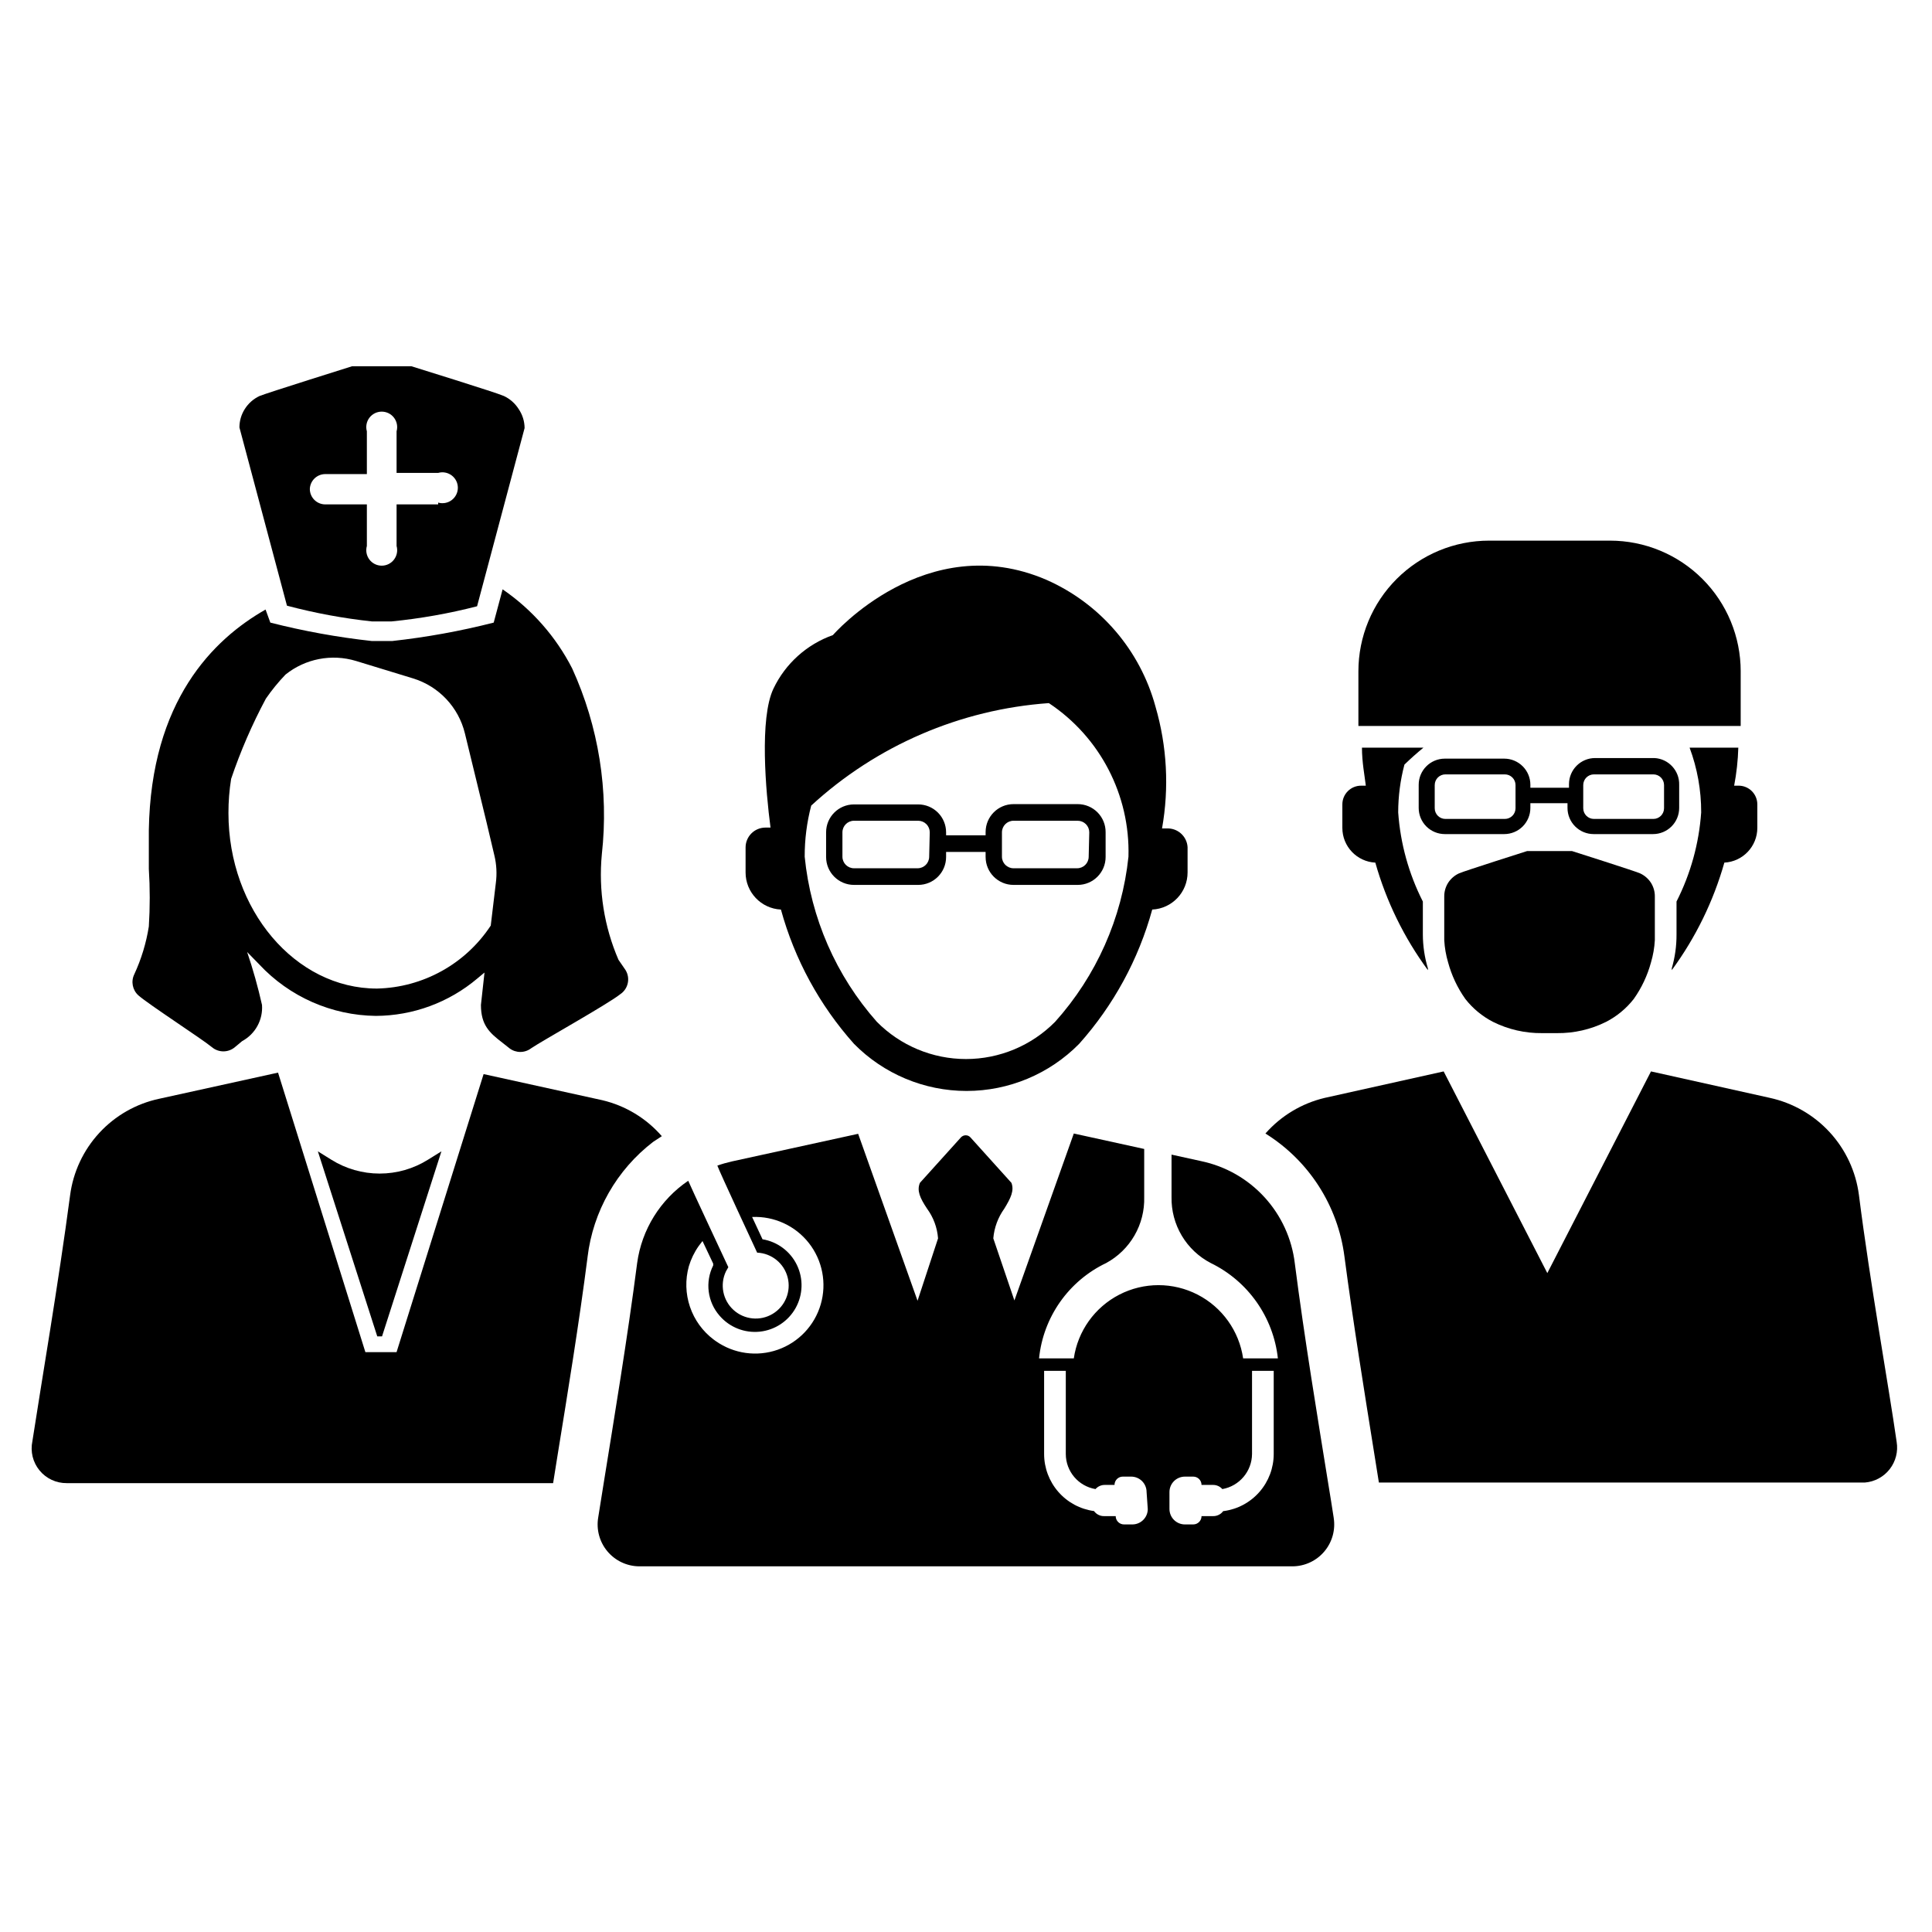
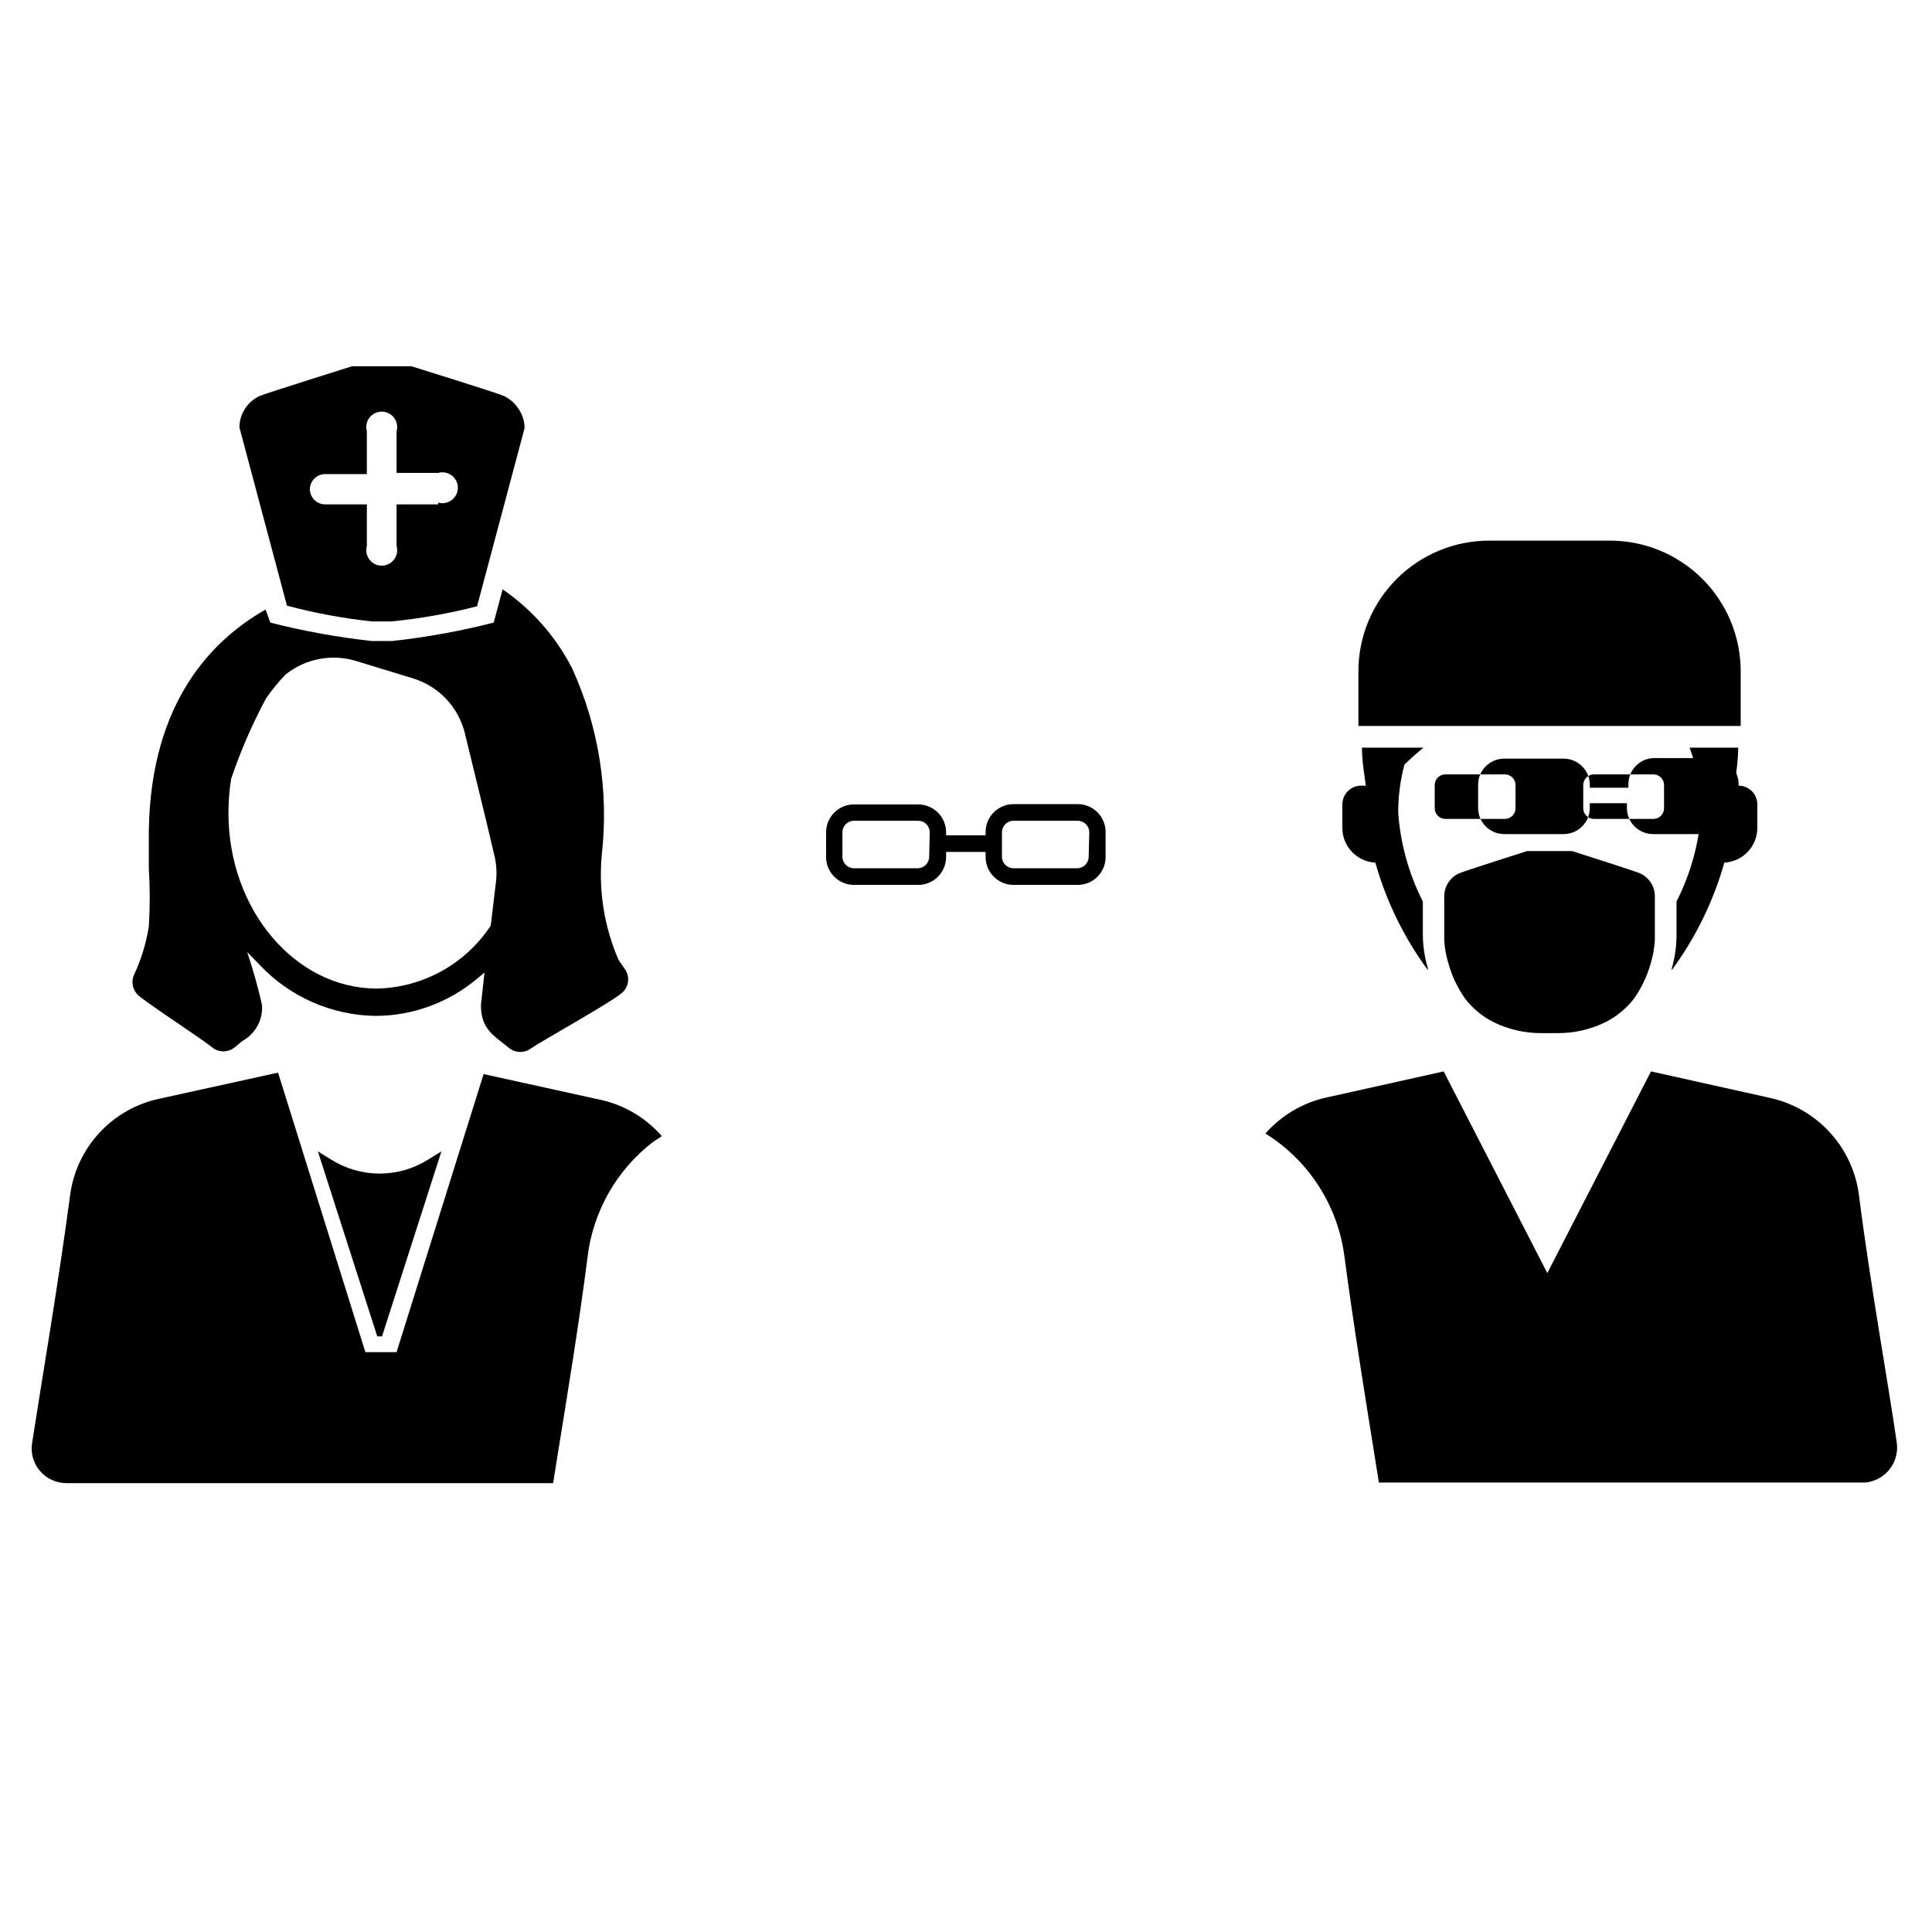
<svg xmlns="http://www.w3.org/2000/svg" fill="#000000" width="800px" height="800px" version="1.1" viewBox="144 144 512 512">
  <g>
    <path d="m309.79 401.1-1.891-2.754v-0.004c-3.801-8.793-5.316-18.406-4.406-27.945 1.875-16.836-0.844-33.863-7.871-49.277-4.309-8.402-10.637-15.598-18.422-20.941l-2.363 8.816c-8.848 2.258-17.844 3.887-26.922 4.883h-5.352c-9.078-0.996-18.074-2.625-26.922-4.883l-1.262-3.461c-13.855 7.871-30.387 24.168-30.938 58.488v10.234c0.32 5.086 0.32 10.184 0 15.27-0.691 4.383-1.988 8.648-3.856 12.676-0.926 1.898-0.473 4.184 1.102 5.59 2.676 2.363 17.004 11.652 19.445 13.699v-0.004c1.766 1.512 4.371 1.512 6.141 0l1.891-1.574h-0.004c3.5-1.883 5.562-5.641 5.273-9.602-1.066-4.738-2.379-9.414-3.934-14.016l3.227 3.305v0.004c8 8.555 19.148 13.473 30.859 13.617 9.859-0.039 19.391-3.551 26.922-9.918l1.891-1.574s-0.867 7.871-0.945 8.582c0 5.352 2.281 7.398 5.668 9.996l1.891 1.496h-0.004c1.695 1.297 4.055 1.297 5.75 0 2.754-1.891 20.387-11.73 23.617-14.328h-0.004c2.106-1.402 2.727-4.215 1.418-6.375zm-34.402-22.984-1.336 11.176c-6.699 10.18-17.969 16.418-30.152 16.688-21.648 0-39.359-20.859-39.359-46.523-0.008-3.031 0.23-6.059 0.711-9.051 2.477-7.328 5.559-14.438 9.207-21.258 1.559-2.262 3.297-4.394 5.199-6.375 5.238-4.207 12.219-5.562 18.656-3.621l15.191 4.644c6.812 2.102 12.016 7.637 13.699 14.562l5.746 23.617 2.047 8.66c0.598 2.445 0.73 4.981 0.391 7.477z" />
    <path d="m243.98 498.16-15.742-49.043 3.543 2.203h-0.004c3.848 2.41 8.293 3.688 12.832 3.688 4.539 0 8.984-1.277 12.832-3.688l3.543-2.203-15.742 49.043z" />
    <path d="m299.71 477.14c-2.203 17.238-5.352 36.527-7.871 52.035l-1.258 7.871h-128.87c-2.793 0.035-5.453-1.199-7.227-3.359-1.777-2.156-2.477-5.004-1.902-7.742 2.281-14.879 6.926-41.957 9.996-65.18 0.809-6.184 3.512-11.961 7.742-16.543 4.231-4.582 9.773-7.742 15.875-9.039l31.488-6.926 23.145 74.074h8.266l23.066-73.684 31.488 6.926h-0.004c6.117 1.449 11.625 4.781 15.746 9.527l-2.281 1.496h-0.004c-9.676 7.422-15.949 18.434-17.398 30.543z" />
    <path d="m281.45 252.4c-0.953-1.508-2.316-2.711-3.934-3.465-1.891-0.867-24.48-7.871-24.48-7.871h-15.742s-22.594 7.086-24.48 7.871h-0.008c-1.617 0.75-2.984 1.953-3.934 3.465-0.93 1.457-1.422 3.152-1.418 4.879l12.594 47.23v0.004c7.391 1.961 14.914 3.356 22.516 4.172h5.195c7.648-0.758 15.227-2.098 22.672-4.016l12.594-47.23c-0.012-1.801-0.559-3.555-1.574-5.039zm-21.332 25.27h-11.02v11.02c0.352 1.234 0.102 2.566-0.672 3.59-0.773 1.027-1.98 1.629-3.266 1.629s-2.496-0.602-3.269-1.629c-0.773-1.023-1.02-2.356-0.668-3.59v-11.02h-11.02c-2.262 0-4.094-1.832-4.094-4.094 0.086-2.199 1.895-3.938 4.094-3.938h11.02v-11.336c-0.352-1.234-0.105-2.562 0.668-3.59 0.773-1.023 1.984-1.625 3.269-1.625s2.492 0.602 3.266 1.625c0.773 1.027 1.023 2.356 0.672 3.59v11.02h11.02v0.004c1.234-0.355 2.562-0.105 3.59 0.668 1.023 0.773 1.629 1.98 1.629 3.266 0 1.285-0.605 2.496-1.629 3.269-1.027 0.773-2.356 1.02-3.59 0.668z" />
    <path d="m521.07 391.65v-8.734c-3.738-7.356-5.957-15.387-6.535-23.617 0.004-4.277 0.559-8.539 1.656-12.676 1.625-1.574 3.305-3.07 5.039-4.488l-16.297 0.004c0 3.856 0.707 7.398 1.023 10.078l-1.262-0.004c-2.738 0-4.957 2.223-4.957 4.961v6.219c-0.008 4.906 3.836 8.957 8.738 9.211 2.898 10.254 7.617 19.906 13.934 28.496v-0.473c-0.879-2.91-1.328-5.934-1.34-8.977z" />
    <path d="m604.67 352.21h-1.102c0.637-3.324 1.004-6.691 1.102-10.074h-12.91c2.047 5.488 3.086 11.301 3.07 17.16-0.578 8.23-2.797 16.262-6.535 23.617v8.738-0.004c0.016 3.039-0.41 6.062-1.258 8.977v0.473c6.309-8.59 11.031-18.242 13.934-28.496 4.898-0.254 8.742-4.305 8.738-9.211v-6.219c0-1.332-0.535-2.606-1.48-3.535-0.949-0.934-2.231-1.445-3.559-1.426z" />
    <path d="m582.55 381.58v11.57c-0.109 2.004-0.453 3.984-1.023 5.906-0.941 3.469-2.484 6.75-4.566 9.684-1.977 2.523-4.473 4.59-7.32 6.059-4.055 2.023-8.535 3.047-13.066 2.992h-3.859c-4.531 0.055-9.012-0.969-13.066-2.992-2.848-1.469-5.344-3.535-7.32-6.059-2.082-2.934-3.625-6.215-4.566-9.684-0.57-1.922-0.914-3.902-1.023-5.906v-11.57c-0.012-1.281 0.344-2.535 1.023-3.621 0.711-1.102 1.719-1.977 2.914-2.519 1.418-0.629 18.027-5.902 18.027-5.902h11.883s16.609 5.273 18.027 5.902c1.191 0.543 2.203 1.418 2.914 2.519 0.68 1.086 1.035 2.34 1.023 3.621z" />
-     <path d="m582.47 344.89h-15.746c-3.824 0-6.926 3.102-6.926 6.926v0.945h-10.234v-0.789 0.004c0-1.84-0.73-3.602-2.027-4.898-1.301-1.301-3.062-2.031-4.898-2.031h-15.746c-3.824 0-6.926 3.102-6.926 6.93v6.141c0 1.836 0.73 3.598 2.027 4.898 1.301 1.297 3.062 2.027 4.898 2.027h15.746c1.836 0 3.598-0.73 4.898-2.027 1.297-1.301 2.027-3.062 2.027-4.898v-1.258h9.84v1.258c0 1.836 0.73 3.598 2.031 4.898 1.297 1.297 3.059 2.027 4.898 2.027h15.742c1.836 0 3.598-0.73 4.898-2.027 1.301-1.301 2.027-3.062 2.027-4.898v-6.141c0.094-3.738-2.801-6.875-6.531-7.086zm-36.84 13.305c0 1.562-1.27 2.832-2.836 2.832h-15.742c-1.566 0-2.836-1.27-2.836-2.832v-6.141c0-1.566 1.27-2.836 2.836-2.836h15.742c1.566 0 2.836 1.27 2.836 2.836zm39.359 0c0 1.562-1.27 2.832-2.836 2.832h-15.742c-1.566 0-2.836-1.27-2.836-2.832v-6.141c0-1.566 1.27-2.836 2.836-2.836h15.742c1.566 0 2.836 1.27 2.836 2.836z" />
+     <path d="m582.47 344.89c-3.824 0-6.926 3.102-6.926 6.926v0.945h-10.234v-0.789 0.004c0-1.84-0.73-3.602-2.027-4.898-1.301-1.301-3.062-2.031-4.898-2.031h-15.746c-3.824 0-6.926 3.102-6.926 6.93v6.141c0 1.836 0.73 3.598 2.027 4.898 1.301 1.297 3.062 2.027 4.898 2.027h15.746c1.836 0 3.598-0.73 4.898-2.027 1.297-1.301 2.027-3.062 2.027-4.898v-1.258h9.84v1.258c0 1.836 0.73 3.598 2.031 4.898 1.297 1.297 3.059 2.027 4.898 2.027h15.742c1.836 0 3.598-0.73 4.898-2.027 1.301-1.301 2.027-3.062 2.027-4.898v-6.141c0.094-3.738-2.801-6.875-6.531-7.086zm-36.84 13.305c0 1.562-1.27 2.832-2.836 2.832h-15.742c-1.566 0-2.836-1.27-2.836-2.832v-6.141c0-1.566 1.27-2.836 2.836-2.836h15.742c1.566 0 2.836 1.27 2.836 2.836zm39.359 0c0 1.562-1.27 2.832-2.836 2.832h-15.742c-1.566 0-2.836-1.27-2.836-2.832v-6.141c0-1.566 1.27-2.836 2.836-2.836h15.742c1.566 0 2.836 1.27 2.836 2.836z" />
    <path d="m605.3 321.91v14.484h-101.31v-14.484c0-9.184 3.648-17.996 10.145-24.488 6.496-6.496 15.305-10.148 24.492-10.148h32.039c9.188 0 17.996 3.652 24.492 10.148 6.496 6.492 10.145 15.305 10.145 24.488z" />
    <path d="m638.21 536.89h-128.79l-1.258-7.871c-2.519-15.742-5.59-34.715-7.871-52.035-1.734-13.457-9.422-25.422-20.941-32.59 4.141-4.707 9.645-8.008 15.746-9.449l31.488-7.008 27.473 53.449 27.473-53.449 31.488 7.008c6.109 1.332 11.66 4.519 15.891 9.129 4.227 4.606 6.926 10.41 7.727 16.613 2.992 23.617 7.871 50.539 9.996 65.418 0.426 2.566-0.242 5.191-1.844 7.242-1.598 2.051-3.988 3.336-6.578 3.543z" />
    <path d="m429.6 357.1h-17.004c-4.086 0-7.398 3.312-7.398 7.398v0.867h-10.473v-0.789c0-1.961-0.777-3.844-2.164-5.231-1.391-1.391-3.273-2.168-5.234-2.168h-17.004c-4.086 0-7.398 3.312-7.398 7.398v6.535c0 4.086 3.312 7.398 7.398 7.398h17.004c4.086 0 7.398-3.312 7.398-7.398v-1.34h10.469v1.34h0.004c0 4.086 3.312 7.398 7.398 7.398h17.004c4.086 0 7.398-3.312 7.398-7.398v-6.535c0.023-1.977-0.75-3.879-2.137-5.281-1.391-1.406-3.285-2.195-5.262-2.195zm-39.359 13.934c0 1.695-1.375 3.066-3.07 3.066h-16.848c-1.695 0-3.07-1.371-3.07-3.066v-6.457c0-1.695 1.375-3.07 3.07-3.07h17.004c0.816 0 1.594 0.324 2.172 0.898 0.574 0.578 0.898 1.359 0.898 2.172zm42.273 0c0 1.695-1.375 3.066-3.07 3.066h-16.848c-1.695 0-3.07-1.371-3.07-3.066v-6.457c0-1.695 1.375-3.07 3.07-3.07h17.004c0.812 0 1.594 0.324 2.172 0.898 0.574 0.578 0.898 1.359 0.898 2.172z" />
-     <path d="m453.13 363.55h-1.18c1.918-10.746 1.324-21.793-1.73-32.273-4.066-14.988-14.684-27.34-28.891-33.613-31.961-13.777-56.602 14.641-56.602 14.641-6.918 2.453-12.578 7.547-15.742 14.168-3.777 7.871-2.047 27.316-0.789 36.84h-1.34l0.004 0.004c-2.914 0-5.273 2.359-5.273 5.273v6.613c-0.008 5.254 4.117 9.586 9.367 9.84 3.621 13.195 10.25 25.375 19.363 35.582 7.871 7.988 18.621 12.488 29.836 12.488s21.965-4.5 29.836-12.488c9.113-10.207 15.742-22.387 19.363-35.582 5.25-0.254 9.375-4.586 9.367-9.84v-6.691c-0.078-1.402-0.715-2.711-1.766-3.641-1.047-0.93-2.422-1.406-3.824-1.32zm-29.52 51.246c-6.238 6.309-14.742 9.859-23.613 9.859-8.875 0-17.379-3.551-23.617-9.859-10.82-12.215-17.512-27.531-19.129-43.766-0.012-4.57 0.57-9.121 1.73-13.543 17.312-15.918 39.516-25.492 62.977-27.156 13.586 9.016 21.562 24.398 21.098 40.699-1.707 16.273-8.512 31.59-19.445 43.766z" />
-     <path d="m497.45 546.26c-0.395-2.754-0.945-5.902-1.496-9.367-2.598-16.137-6.297-38.414-8.816-58.094v-0.004c-0.781-6.539-3.594-12.672-8.043-17.527-4.445-4.859-10.305-8.199-16.754-9.551l-7.871-1.73v11.258-0.004c-0.066 3.594 0.871 7.133 2.707 10.219 1.836 3.09 4.496 5.602 7.684 7.258 9.879 4.805 16.598 14.348 17.793 25.27h-9.211c-1.055-7.25-5.547-13.539-12.059-16.895-6.512-3.352-14.242-3.352-20.754 0-6.512 3.356-11.004 9.645-12.059 16.895h-9.211c1.105-10.953 7.852-20.535 17.793-25.27 3.129-1.699 5.727-4.231 7.504-7.316 1.777-3.082 2.668-6.602 2.57-10.16v-12.754l-18.656-4.094-15.742 44.242-5.59-16.453c0.238-2.836 1.246-5.559 2.91-7.871 1.73-2.832 2.676-4.801 1.891-6.848l-10.863-12.043c-0.32-0.359-0.781-0.562-1.262-0.555-0.477 0.004-0.934 0.203-1.258 0.555l-10.863 12.043c-0.867 2.047 0 4.016 1.891 6.848 1.688 2.301 2.695 5.027 2.91 7.871l-5.434 16.531-15.742-44.242-33.457 7.32 0.004 0.004c-1.309 0.289-2.598 0.656-3.859 1.102 0.395 1.258 10.547 23.066 10.547 23.066 3.856 0.168 7.141 2.844 8.09 6.582 0.945 3.738-0.668 7.656-3.977 9.641-3.305 1.984-7.523 1.562-10.375-1.031-2.852-2.594-3.664-6.754-2.004-10.234l0.629-1.102s-10.312-22.043-10.629-22.906h0.004c-7.406 5.016-12.328 12.941-13.539 21.805-2.519 19.602-6.219 41.879-8.816 58.016l-1.496 9.367c-0.555 3.215 0.332 6.512 2.422 9.012 2.094 2.504 5.18 3.957 8.441 3.981h173.18c3.231-0.031 6.285-1.465 8.371-3.93 2.086-2.465 2.996-5.715 2.492-8.902zm-170.9-66.676c0.574-1.914 1.449-3.723 2.598-5.356l1.023-1.34 2.832 5.984v0.473h0.004c-2.211 4.398-1.523 9.695 1.73 13.383 2.644 3.035 6.598 4.594 10.602 4.176 4-0.414 7.551-2.754 9.512-6.269 1.961-3.512 2.09-7.762 0.344-11.387-1.746-3.625-5.148-6.172-9.121-6.828l-2.754-5.902v-0.004c5.836-0.258 11.438 2.316 15.043 6.91s4.773 10.645 3.137 16.254c-1.633 5.606-5.875 10.078-11.387 12.012s-11.617 1.086-16.398-2.269l-0.551-0.395c-2.934-2.195-5.133-5.227-6.312-8.699-1.18-3.469-1.285-7.215-0.301-10.742zm121.62 64.312h0.004c0 2.262-1.832 4.094-4.094 4.094h-2.203c-1.219 0-2.207-0.988-2.207-2.203h-3.07c-1.055 0.02-2.055-0.48-2.676-1.34-3.656-0.492-7.016-2.297-9.445-5.078-2.43-2.777-3.773-6.344-3.777-10.035v-22.043h5.746v22.043c0.012 4.602 3.336 8.523 7.871 9.289 0.617-0.703 1.508-1.105 2.441-1.102h2.598c0-1.219 0.984-2.203 2.203-2.203h2.203c1.086 0 2.129 0.43 2.894 1.195 0.77 0.77 1.199 1.812 1.199 2.894zm19.996 0.551h0.004c-0.621 0.859-1.621 1.359-2.68 1.34h-3.07c0 1.215-0.984 2.203-2.203 2.203h-2.203c-2.262 0-4.094-1.832-4.094-4.094v-4.488c0-1.082 0.43-2.125 1.199-2.894 0.766-0.766 1.809-1.195 2.894-1.195h2.203c1.219 0 2.203 0.984 2.203 2.203h3.07c0.938-0.004 1.828 0.398 2.441 1.102 4.519-0.797 7.828-4.699 7.871-9.289v-22.043h5.746v22.043c-0.004 3.691-1.344 7.258-3.777 10.035-2.43 2.781-5.785 4.586-9.445 5.078z" />
  </g>
</svg>